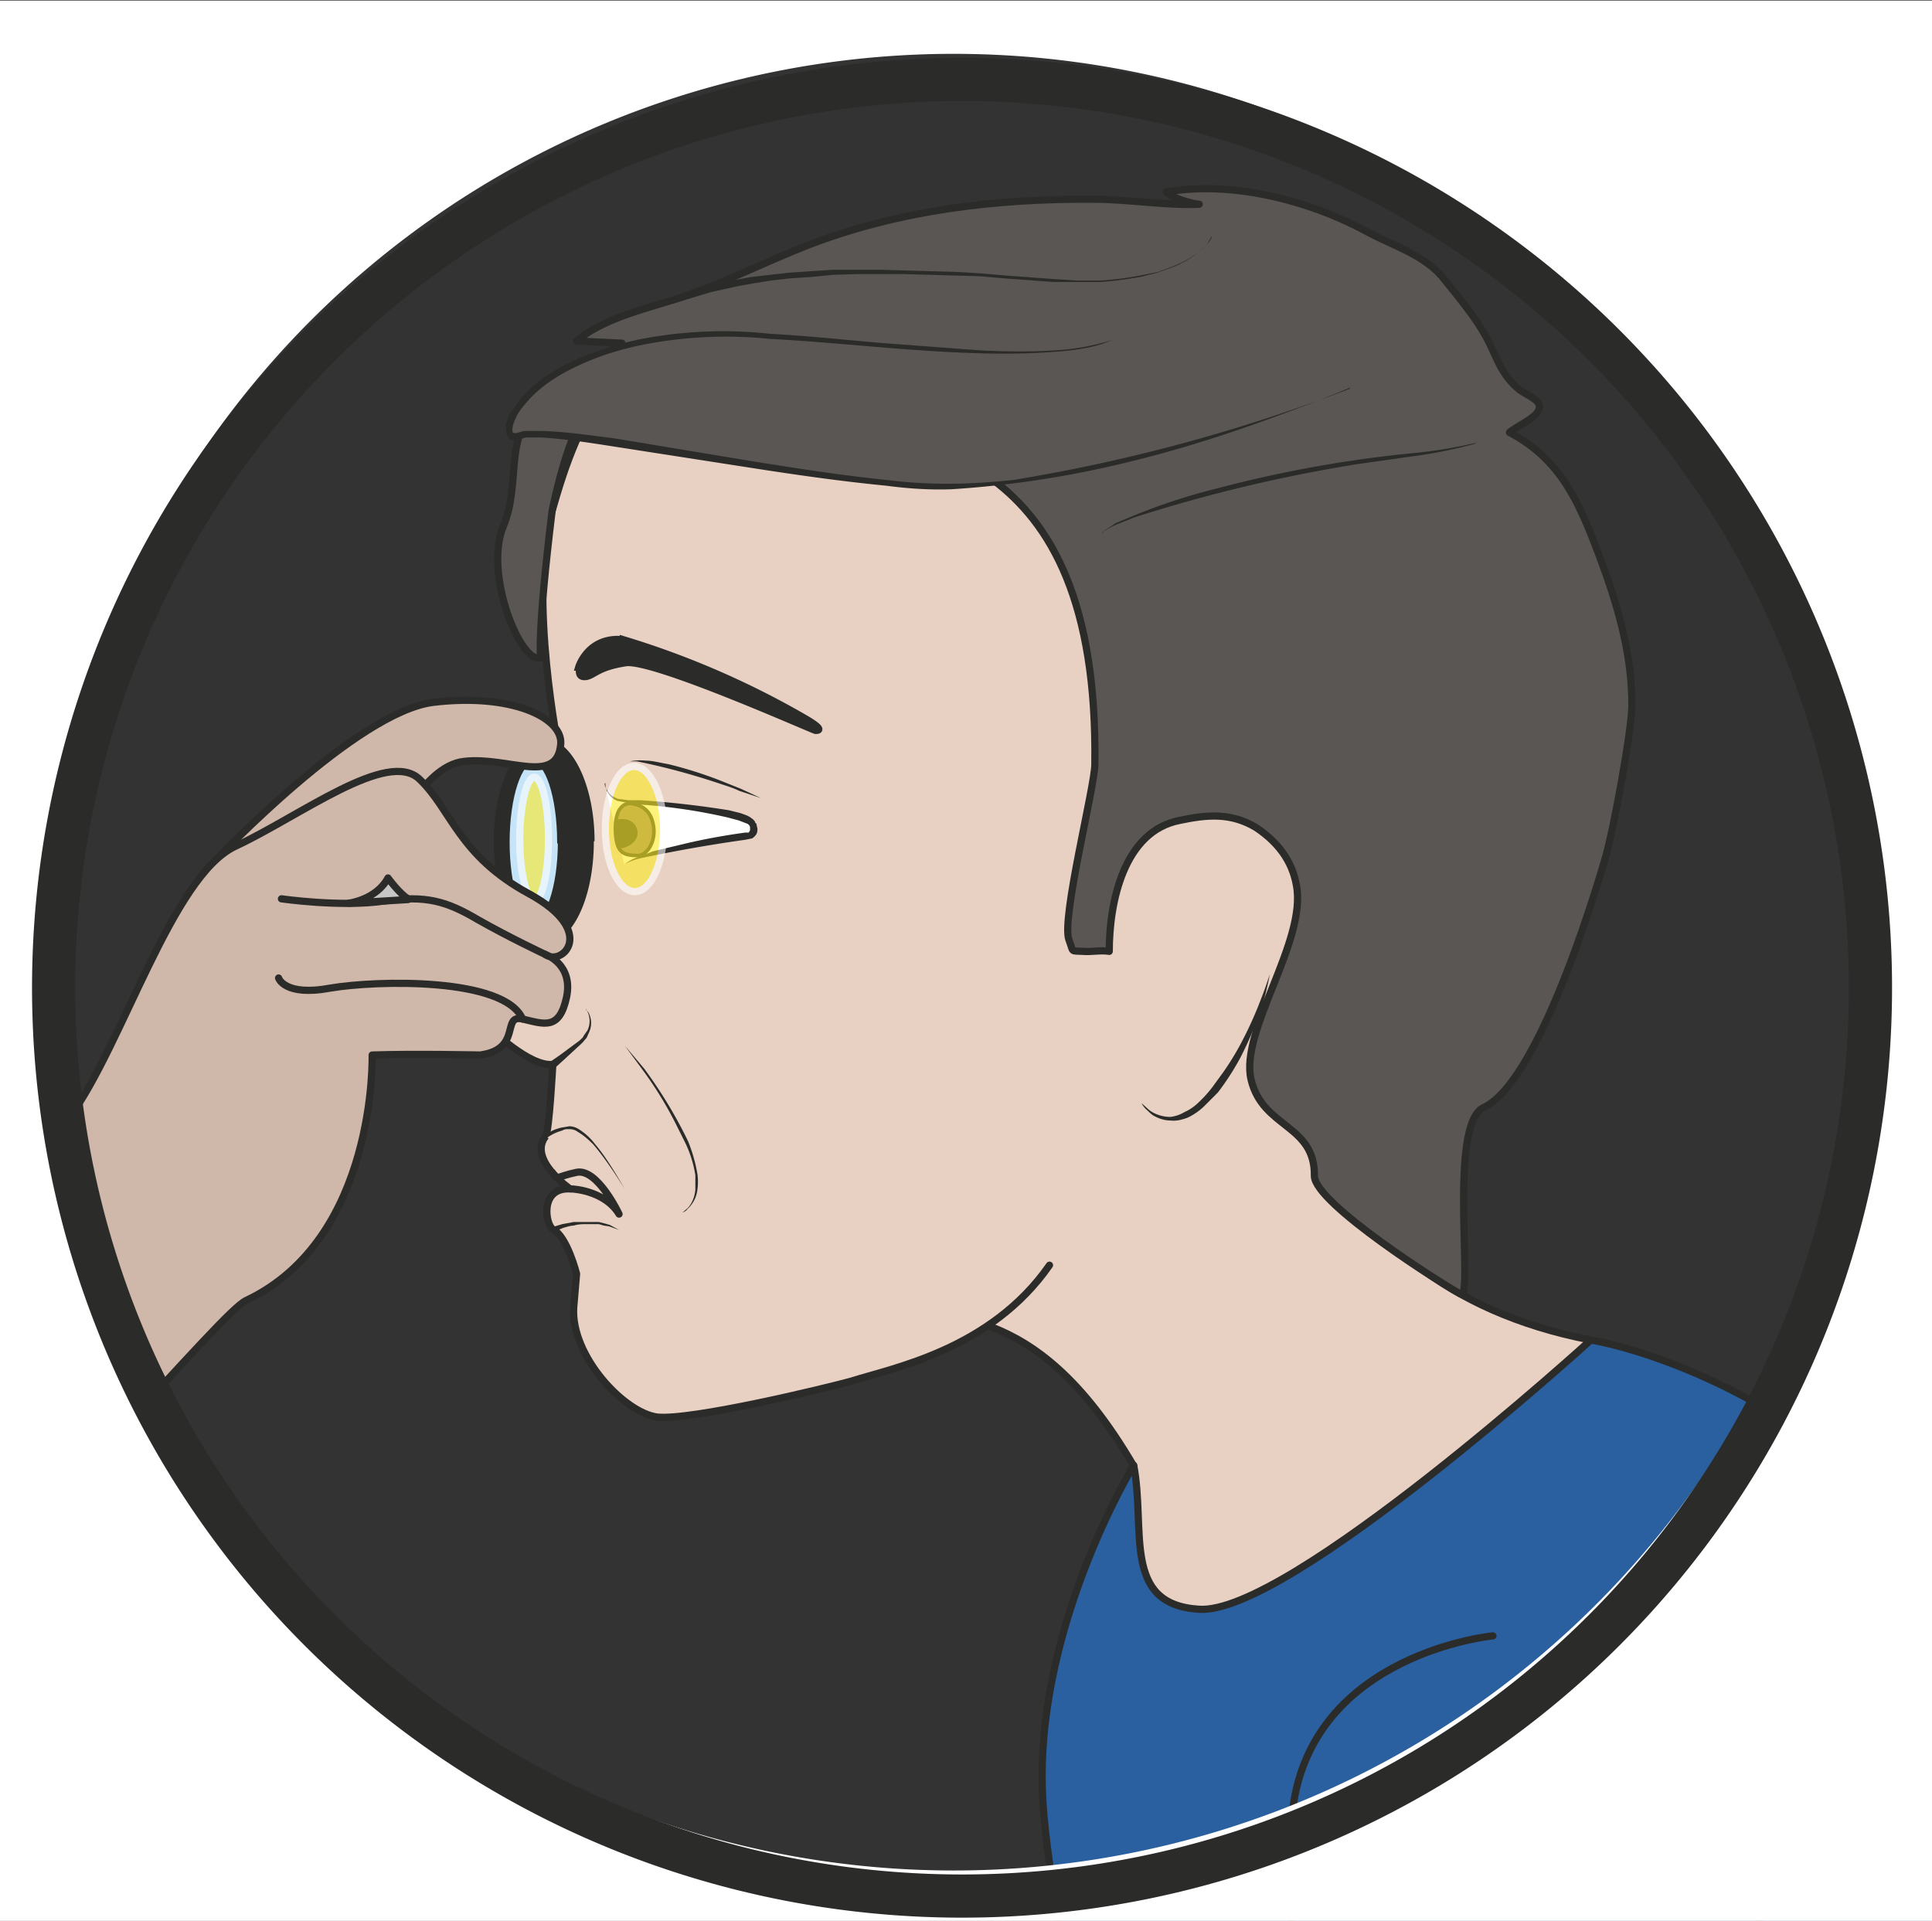
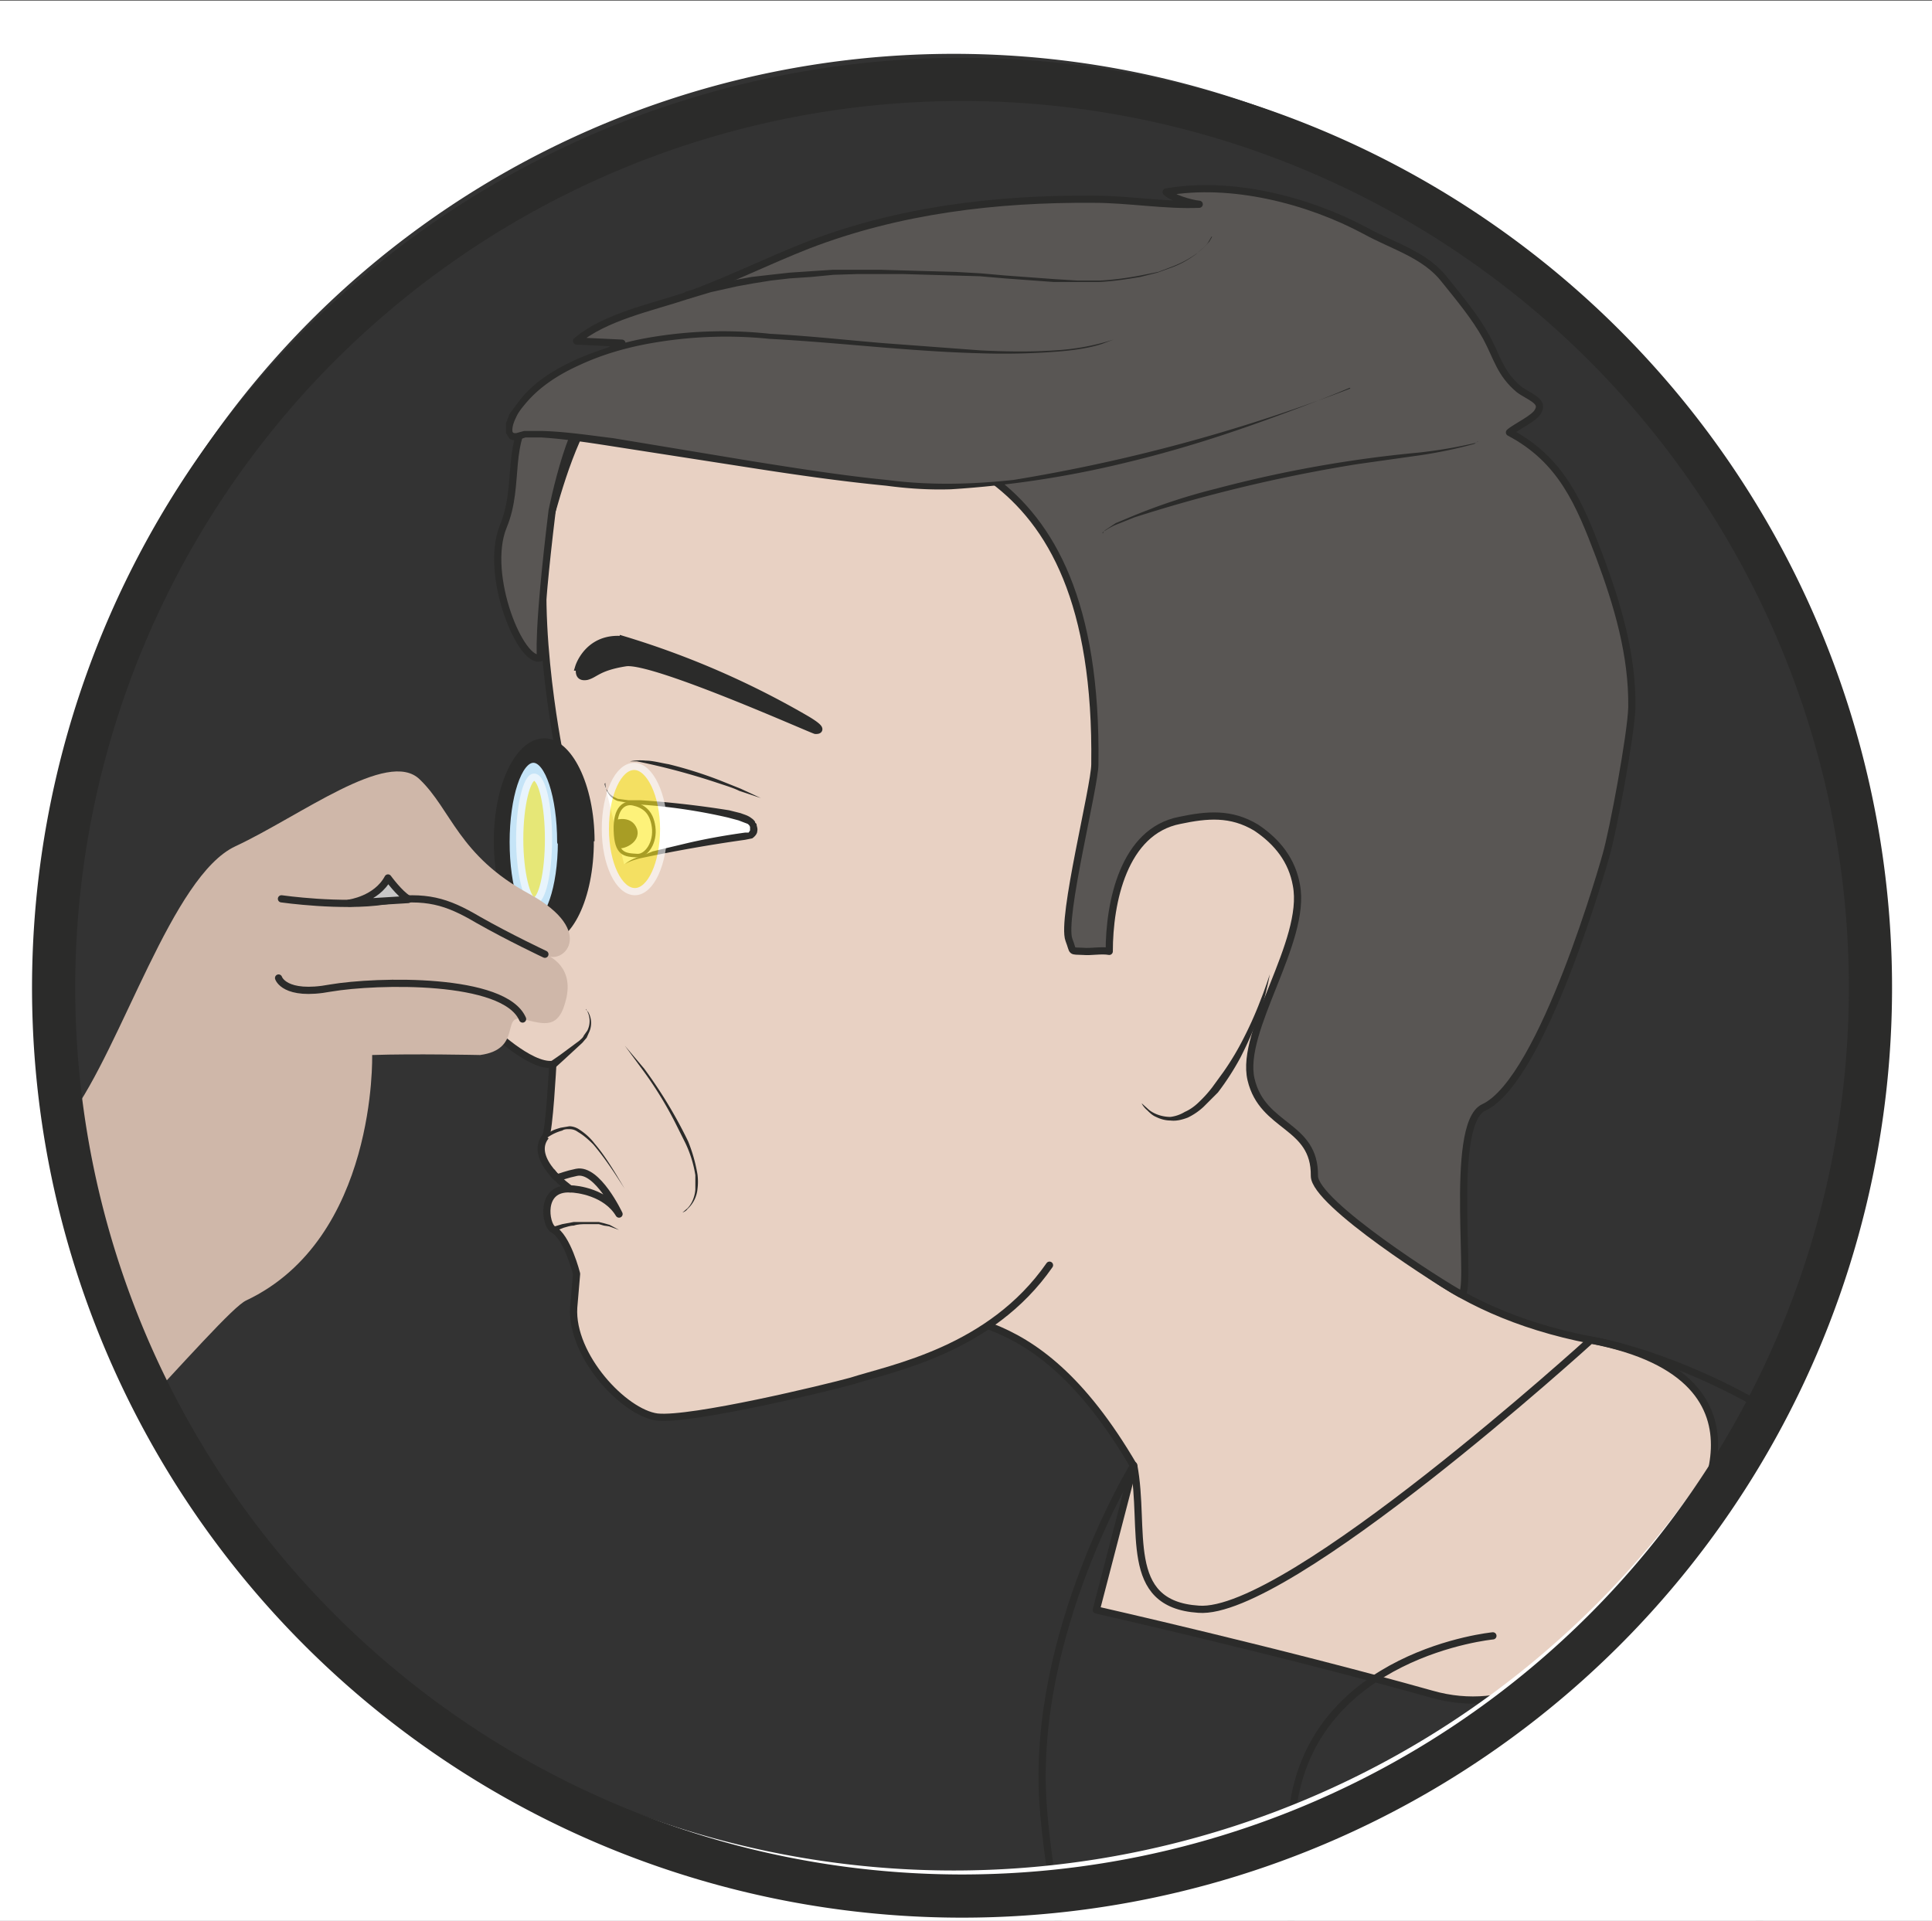
<svg xmlns="http://www.w3.org/2000/svg" viewBox="0 0 335.5 333.6">
  <rect x="0" y="0" width="335.5" height="333.6" fill="#333333" stroke="none" />
  <defs>
    <clipPath id="a">
      <path d="M0 266.8h268.4V0H0v266.8z" />
    </clipPath>
    <clipPath id="b">
      <path d="M0 266.8h268.4V0H0v266.8z" />
    </clipPath>
    <clipPath id="c">
      <path d="M83.6 160.9h9.1v-18.5h-9.1V161z" />
    </clipPath>
    <clipPath id="d">
      <path d="M0 266.8h268.4V0H0v266.8z" />
    </clipPath>
    <clipPath id="e">
      <path d="M71.8 159.4h4.9v-18.2h-5v18.2z" />
    </clipPath>
    <clipPath id="f">
      <path d="M0 266.8h268.4V0H0v266.8z" />
    </clipPath>
  </defs>
  <g clip-path="url(#a)" transform="matrix(1.25 0 0 -1.25 0 333.6)">
    <path d="M179.2 124.8s.4-36.1 41.8-44.1c28.2-5.4 13.2-26.2 13.2-26.2s-14.3-29-35.3-23c-21 5.9-46.6 11.7-46.6 11.7l5.2 20c-14.4 24.6-26.7 19-35.4 24-21.2 12 53.5 63.3 57 37.6" fill="#e8d1c3" />
    <path stroke-linejoin="round" d="M179.2 124.8s.4-36.1 41.8-44.1c28.2-5.4 13.2-26.2 13.2-26.2s-14.3-29-35.3-23c-21 5.9-46.6 11.7-46.6 11.7l5.2 20c-14.4 24.6-26.7 19-35.4 24-21.2 12 53.5 63.3 57 37.6z" stroke="#2b2b2a" stroke-linecap="round" stroke-miterlimit="10" fill="none" />
    <path stroke-linejoin="round" d="M186.9 101.7s13 15.8 20.1 34.6c9.5 25 7.9 37.3-15.3 48.5-40.7 19.6-72.7 36.6-78.9 30.5 0 0-24.8 2.1-26.3.4-5.7-6-8.1-13.9-9.8-19.8-3.4-11.9 1-33.6 1-33.6 6-31.2-16.9-29-9.6-38.3 0 0 5.5-5.4 8.7-5 0 0-.5-9.4-1-10-2.5-3.2 3.4-7.3 3.4-7.3-4.3.2-3.4-5-2.4-5.6 2-1 3.3-6.2 3.3-6.2l-.4-4.7c-.4-6.7 7-14.6 11.6-15.2 4.7-.5 23.4 4 27 5 5.6 1.8 19.3 4.3 27.5 16.1" stroke="#2b2b2a" stroke-linecap="round" stroke-miterlimit="10" fill="#e8d1c3" />
    <path d="M75.8 109s2.5 1.8 4.3 1c2.2-1.2 3.3-3.1 6.7-8.3" fill="#e8d1c3" />
    <path d="M75.7 109.2l.6.3c.3.3.9.5 1.6.7l1.2.2c.5 0 1-.2 1.3-.4.8-.5 1.6-1.2 2.2-2 1.2-1.4 2.2-3 3-4.3l1.2-2-1.3 2c-.8 1.2-1.9 2.8-3.1 4.2-.7.7-1.4 1.3-2.1 1.7-.4.3-.8.4-1.2.4-.4 0-.7 0-1-.2a6.4 6.4 0 01-2.1-1c-.1-.1-.3-.1-.4 0v.4z" fill="#2b2b2a" />
    <path d="M76.8 96.1c.5.2 5 2 9.2 0" fill="#e8d1c3" />
    <path d="M76.7 96.3l.4.2 1 .3 1.6.3h3.5l.8-.2.7-.2L86 96l-1.4.5-.7.1-.7.2h-1.8c-.5 0-1.1 0-1.7-.2-.5 0-1-.2-1.4-.3l-1-.4-.4-.1-.3.1c-.1.1 0 .3.1.3" fill="#2b2b2a" />
    <path stroke-linejoin="round" d="M79.2 101.7c1 0 5-.5 6.8-3.5 0 0-3 6.4-5.9 5.8-2.9-.6-2.5-1.2-3.4 0" stroke="#2b2b2a" stroke-linecap="round" stroke-miterlimit="10" fill="none" />
    <path d="M80.4 174.2s1.3 4.3 6.2 3.8a119 119 0 0025.5-11.1c2.5-1.5 1.5-1.5 1.2-1.5-.3 0-22.6 10-26.4 9.4-3.8-.6-4.2-1.6-5.4-1.9-1.2-.2-1 .7-1 1.3" fill-rule="evenodd" fill="#2b2b2a" />
    <path d="M80.4 174.2s1.3 4.3 6.2 3.8a119 119 0 0025.5-11.1c2.5-1.5 1.5-1.5 1.2-1.5-.3 0-22.6 10-26.4 9.4-3.8-.6-4.2-1.6-5.4-1.9-1.2-.2-1 .7-1 1.3z" stroke="#2b2b2a" stroke-miterlimit="10" fill="none" />
    <path d="M84 158s0-2.3 3-2.5c3.4-.2 16.5-1.3 17.4-3 .9-1.8-1-1.8-1-1.8s-13.6-1.7-16.7-3.9" fill="#fff" />
    <path d="M84 158c0-.4.3-.9.6-1.3s.8-.6 1.2-.8l1.5-.2H89a133.7 133.7 0 0012.3-1.4l1.6-.4c.5-.2 1-.3 1.5-.7a1.7 1.7 0 00.5-.5v-.1l.2-.2c0-.3.2-.6.1-1 0-.4-.4-.8-.7-1l-1-.2a210 210 0 01-14.7-2.6c-.7-.2-1.4-.4-2-.8.6.5 1.2.8 1.9 1l2 .8 4.2 1c2.9.7 5.7 1.2 8.6 1.6h.5l.2.3v.5l-.1.2-.2.2-1.3.5-1.5.4a77.4 77.4 0 01-12.2 1.8l-1.5.2-1.6.3a2.6 2.6 0 00-1.7 2.5" fill="#2b2b2a" />
-     <path d="M90.8 152c.3-2.2-1-4-2.2-4-1.8.1-3 .1-3.1 3.5-.1 3.2 1.3 4 2.5 3.7 1.3-.3 2.5-1 2.8-3.2" fill-rule="evenodd" fill="#8a7468" />
    <path stroke-linejoin="round" d="M90.8 152c.3-2.2-1-4-2.2-4-1.8.1-3 .1-3.1 3.5-.1 3.2 1.3 4 2.5 3.7 1.3-.3 2.5-1 2.8-3.2z" stroke="#2b2b2a" stroke-linecap="round" stroke-miterlimit="10" stroke-width=".5" fill="none" />
    <path d="M85.7 153s2.1.6 2.8-1.3c.6-2-2.2-3-2.7-2.6 0 0-.5 3.9-.1 4" fill-rule="evenodd" fill="#2b2b2a" />
    <path d="M105.7 156l-3 1c-.8.4-1.8.7-3 1.1a96.6 96.6 0 01-11.2 3h-1l-.6-.2a55.3 55.3 0 00.6.2c.5.1 1.3.2 2.2.1 1 0 2-.3 3.2-.5a57.6 57.6 0 007-2.2l3-1.2 2.8-1.3" fill="#2b2b2a" />
    <path d="M86.8 121.6s15.8-19 7.8-23.4" fill="#e8d1c3" />
    <path d="M86.8 121.6l2.7-3.2a63.7 63.7 0 006.1-10.1 21.9 21.9 0 001.3-4.6 8 8 0 000-2 4.3 4.3 0 00-1.4-2.8c-.2-.3-.5-.4-.7-.5l.7.6c.5.5 1 1.4 1.1 2.6v2a16.2 16.2 0 01-1.4 4.5l-1.1 2.2a52.2 52.2 0 01-4.8 7.9l-2.5 3.4" fill="#2b2b2a" />
    <path d="M81.4 126.6s2-2.4-1.3-5l-3.3-2.6" fill="#e8d1c3" />
    <path d="M81.4 126.6l.3-.3a3.1 3.1 0 00.2-2.7l-.4-.9-.6-.7-2.6-2.4-1.1-1a.5.5 0 10-.7.8l1.3.9 2.7 2c.2.2.5.4.6.7l.5.7a3 3 0 01-.2 3M80.1 139.7l-.6.6c-.4.4-1 .8-1.6.7l-.4-.1-.3-.3a3 3 0 01-.5-.6l-.3-.5-.1-.2a.5.5 0 10-.9.5l.2.2c0 .2.2.3.4.5l.8.7.5.2h1.2l.5-.3.6-.6.5-.8M81.3 142.9l-.4.7-.5.7-.4.2-.4.2h-.3l-.4-.2a59.2 59.2 0 00-.4-.5l-.3-.5-.1-.2a.5.5 0 10-.9.5l.2.2.4.5.3.3.5.3.6.2.6-.1.5-.3.3-.4.4-.8.3-.8" fill="#2b2b2a" />
    <path d="M152.1 160.7c0-3.1-4.7-21.5-3.6-24.4.7-1.8.1-1.5 2-1.6 1.1-.1 2.5.2 3.6 0 0 6.8 2 16.7 9.8 18.2 3.8.8 7.1 1.1 10.6-1 3-2 5-4.6 5.6-8 1.5-7.8-7.9-20.2-6.3-27 1.6-6.8 8.9-6.2 8.8-13.4 0-3.8 18-15.2 20.3-16.4 1.9-1-1.8 23.5 3.2 25.9 8.3 3.8 17 35 17 35 1 3.4 3.5 16.9 3.6 20.6.1 7.3-2 14.3-4.5 21-2.8 7.4-5.3 13.4-12.5 17.2.9.8 3.6 2 4 3 .8 1.4-1.4 2-2.7 3-2.6 2.2-3 4.4-4.5 7.2-1.6 2.9-3.8 5.5-5.8 8-2.7 3.5-7.2 4.7-11 6.8-8 4.3-18.7 7-27.7 5.4.8-.8 3.4-1.6 4.6-1.7-4.8-.2-9.8.7-14.7.7-13.5.1-27-1.5-39.7-6.4-5.6-2.2-11-4.9-16.8-7-4.8-1.6-11.5-3-15.3-6.3l6.3-.3c-4.2-2.6-8.7-5.1-12-8.9-4.4-4.8-2-10.6-4.5-16.6-2.7-6.7 2.5-19.2 5.2-18.2 0 0-.5 3.1 1.6 20.4 0 0 3 15.2 6.5 14.7 3.4-.5 21.2 3 29.8-.4 13.6-5.5 39.7-4.5 39.1-49.5" fill="#595654" />
    <path stroke-linejoin="round" d="M152.1 160.7c0-3.1-4.7-21.5-3.6-24.4.7-1.8.1-1.5 2-1.6 1.1-.1 2.5.2 3.6 0 0 6.8 2 16.7 9.8 18.2 3.8.8 7.1 1.1 10.6-1 3-2 5-4.6 5.6-8 1.5-7.8-7.9-20.2-6.3-27 1.6-6.8 8.9-6.2 8.8-13.4 0-3.8 18-15.2 20.3-16.4 1.9-1-1.8 23.5 3.2 25.9 8.3 3.8 17 35 17 35 1 3.4 3.5 16.9 3.6 20.6.1 7.3-2 14.3-4.5 21-2.8 7.4-5.3 13.4-12.5 17.2.9.8 3.6 2 4 3 .8 1.4-1.4 2-2.7 3-2.6 2.2-3 4.4-4.5 7.2-1.6 2.9-3.8 5.5-5.8 8-2.7 3.5-7.2 4.7-11 6.8-8 4.3-18.7 7-27.7 5.4.8-.8 3.4-1.6 4.6-1.7-4.8-.2-9.8.7-14.7.7-13.5.1-27-1.5-39.7-6.4-5.6-2.2-11-4.9-16.8-7-4.8-1.6-11.5-3-15.3-6.3l6.3-.3c-4.2-2.6-8.7-5.1-12-8.9-4.4-4.8-2-10.6-4.5-16.6-2.7-6.7 2.5-19.2 5.2-18.2 0 0-.5 3.1 1.6 20.4 0 0 3 15.2 6.5 14.7 3.4-.5 21.2 3 29.8-.4 13.6-5.5 39.7-4.5 39.1-49.5z" stroke="#2b2b2a" stroke-linecap="round" stroke-miterlimit="10" fill="none" />
    <path d="M158.6 113.6l1-.9c.6-.5 1.7-1 3-1a5 5 0 012 .7c.7.3 1.4.8 2 1.4a17 17 0 011.8 2l1.6 2.2a37.9 37.9 0 012.8 4.7 53 53 0 012 4.4l.7 1.8.5 1.4.4 1.2s-.3-1.8-1.1-4.6a54.6 54.6 0 00-3-7 36.8 36.8 0 00-3.1-4.8l-2-2a8.8 8.8 0 00-2.2-1.5c-.8-.3-1.6-.5-2.4-.4-.7 0-1.4.2-2 .5-.5.2-.9.6-1.2.9-.6.5-.8 1-.8 1M153.2 192.7s0 .2.3.5l1.5 1 2.4 1A82.5 82.5 0 00169 199a171.8 171.8 0 0028.1 5 66.3 66.3 0 017.7 1.3c.4.1.5.3.5.3v-.1c-.2 0-.3-.2-.5-.3a63.8 63.8 0 00-7.7-1.6l-8.5-1.2a210.9 210.9 0 01-31-7.4l-2.5-1a9 9 0 01-1.5-.8c-.4-.2-.5-.4-.4-.4" fill="#2b2b2a" />
    <path d="M187.5 213s-37.5-15.8-61.7-13.5c-24.1 2.4-49.6 8.4-53.7 6.8-4.2-1.6-.6 12.3 24.7 14 13.7 1 47.6-5.5 58.4-.4" fill="#595654" />
    <path d="M187.5 213s-3-1.3-8.4-3.3c-5.4-2-13.1-4.8-22.7-7.1a139 139 0 00-24.3-3.7c-3-.1-6 .1-9 .5-6.2.6-12.5 1.5-18.9 2.5l-19.3 3c-3.2.5-6.5 1-9.7 1.2H73l-1.2-.4c-.3 0-.6 0-1 .2l-.5.8v1.4l.5 1.3 1.5 2c2.1 2.6 5 4.3 7.9 5.6 3 1.3 6 2.2 9 2.8a60.4 60.4 0 0017.8.7c5.6-.3 10.9-.9 15.8-1.3l13.4-1c4-.2 7.4-.2 10.3 0a32.6 32.6 0 018.8 1.7l-.6-.2-1.6-.6c-1.5-.5-3.7-.9-6.6-1.1a96 96 0 00-10.4-.2c-4 .1-8.5.4-13.4.8s-10.2.9-15.8 1.2a59.7 59.7 0 01-17.5-.8c-3-.6-6-1.5-8.8-2.8-2.9-1.3-5.6-3-7.6-5.4-.5-.6-1-1.2-1.3-1.9-.3-.6-.6-1.4-.5-2 .1-.2.2-.2.5-.2l1.1.3h2.6c3.3-.1 6.5-.6 9.8-1l19.3-3.2c6.3-1 12.6-2 18.7-2.6 6.1-.8 12-.6 17.6 0a236.3 236.3 0 0146.8 12.7M168.3 234l-.4-.7c-.3-.5-.9-1-1.7-1.7-.8-.6-1.9-1.3-3.2-1.8l-2.2-.8-2.4-.6c-1.8-.3-3.7-.6-5.7-.7h-6.3l-6.8.5-3.5.3-3.5.1-7 .2H119l-3.2-.1-3.1-.3-3-.2-2.6-.3-2.5-.4-2.2-.4-3.6-.8-3-.9h-.1a.5.5 0 10-.3 1l3.1.8 3.7.8 2.2.4 2.6.3 2.7.3 3 .2 3 .2h6.6a8534.5 8534.5 0 0110.5-.3l3.5-.2 3.4-.3 6.8-.5 3.2-.2h3.1c2 .1 4 .4 5.6.7l2.5.5 2.1.8a15 15 0 013.3 1.8c.8.6 1.3 1.2 1.7 1.6l.4.7" fill="#2b2b2a" />
-     <path d="M15.4-283s-1.9 38.3 0 63.8c3.2 43.8 95.5 72 94.3 87.1-1.3 15.2 59.6 27 54 49.1-3.8 14.5-17.7 81.5-18.8 99.3-1.6 23.8 12.6 47 12.6 47 1.7-8.9-1.7-19.3 9-20 12.3-1 54.5 37.4 54.5 37.4s12-1.8 26.9-11.1c12.6-7.9 39.4-41.3 50.4-95 6.6-32.3 19.3-142.7 28.1-173.4 8.8-30.7-48.3-16.3-68-37.4-20.5-21.8-127-18-123.9-72.5 0 0-7-10.1-54.5-4.7S15.4-283 15.4-283" fill="#2a609f" />
    <path stroke-linejoin="round" d="M15.4-283s-1.9 38.3 0 63.8c3.2 43.8 95.5 72 94.3 87.1-1.3 15.2 59.6 27 54 49.1-3.8 14.5-17.7 81.5-18.8 99.3-1.6 23.8 12.6 47 12.6 47 1.7-8.9-1.7-19.3 9-20 12.3-1 54.5 37.4 54.5 37.4s12-1.8 26.9-11.1c12.6-7.9 39.4-41.3 50.4-95 6.6-32.3 19.3-142.7 28.1-173.4 8.8-30.7-48.3-16.3-68-37.4-20.5-21.8-127-18-123.9-72.5 0 0-7-10.1-54.5-4.7S15.4-283 15.4-283z" stroke="#2b2b2a" stroke-miterlimit="10" fill="none" />
    <path stroke-linejoin="round" d="M207.4 39.6s-25-2.4-27.8-24 8.2-72.4 8.2-72.4 57.6-4.9 62 0-5.5 88.8-23.5 95.4" stroke="#2b2b2a" stroke-linecap="round" stroke-miterlimit="10" fill="none" />
  </g>
  <g clip-path="url(#b)" transform="matrix(1.25 0 0 -1.25 0 333.6)">
    <path d="M78.3 148.7l-.5.6c-.4.3-1 .7-1.6.6l-.4-.1-.4-.3a3 3 0 01-.5-.6l-.3-.5v-.2h-.1a.5.5 0 10-.8.6l.1.2.5.5.7.6.5.2.6.1.6-.1.5-.3.7-.6.4-.7M79.6 151.8l-.5.7-.5.7-.3.3-.4.2h-.4l-.3-.2a59.2 59.2 0 00-.5-.6l-.3-.5v-.2h-.1a.5.5 0 10-.8.5l.1.2.4.5.4.4.4.3.6.1h.6l.5-.4.4-.4.4-.8.3-.8" fill="#2b2b2a" />
    <g opacity=".6" clip-path="url(#c)">
      <path d="M92.2 151.7c0-4.8-1.8-8.7-4-8.7s-4.1 3.8-4.1 8.7 1.8 8.7 4 8.7 4.1-4 4.1-8.7" fill="#fbea21" />
      <path d="M92.2 151.7c0-4.8-1.8-8.7-4-8.7s-4.1 3.8-4.1 8.7 1.8 8.7 4 8.7 4.1-4 4.1-8.7z" stroke="#fff" stroke-miterlimit="10" fill="none" />
    </g>
  </g>
  <g clip-path="url(#d)" transform="matrix(1.25 0 0 -1.25 0 333.6)">
    <path d="M82.5 150c0-7.9-3-14.3-7-14.3-3.8 0-6.9 6.4-6.9 14.3 0 8 3.1 14.3 7 14.3 3.8 0 7-6.4 7-14.3" fill="#2b2b2a" />
    <path d="M78 149.9c0-6.4-1.8-11.5-3.9-11.5s-3.8 5.1-3.8 11.5c0 6.3 1.7 11.5 3.8 11.5s3.8-5.2 3.8-11.5" fill="#c5e4f7" />
    <path stroke-linejoin="round" d="M78 149.9c0-6.4-1.8-11.5-3.9-11.5s-3.8 5.1-3.8 11.5c0 6.3 1.7 11.5 3.8 11.5s3.8-5.2 3.8-11.5z" stroke="#2b2b2a" stroke-linecap="round" stroke-miterlimit="10" fill="none" />
    <g opacity=".6" clip-path="url(#e)">
      <path d="M76.2 150.3c0-4.7-.9-8.6-2-8.6-1 0-2 3.9-2 8.6s1 8.6 2 8.6c1.1 0 2-3.9 2-8.6" fill="#fbea21" />
      <path d="M76.2 150.3c0-4.7-.9-8.6-2-8.6-1 0-2 3.9-2 8.6s1 8.6 2 8.6c1.1 0 2-3.9 2-8.6z" stroke="#fff" stroke-miterlimit="10" fill="none" />
    </g>
-     <path stroke-linejoin="round" d="M30.2 147.6s19.3 20.4 30 21.7c10.8 1.3 18-2.1 17.7-5.8-.5-5.8-7.3-1.7-13.4-2.4-6-.6-10.3-11.4-10.3-11.4" stroke="#2b2b2a" stroke-linecap="round" stroke-miterlimit="10" fill="#cfb7a9" />
    <path d="M9.7 111.7c7.3 9.9 14.2 33.5 23 37.6 9 4.2 21.2 13.6 25.6 9.3 4.4-4.2 5.4-10.6 15.2-15.9 9.7-5.3 4.5-10.2 2.2-8.4 0 0 4-1.3 3-6-1-4.6-3.1-3.7-6.1-3-3 .7 0-4.2-5.9-5 0 0-9.3.2-15 0 0 0 .7-25.5-17.5-34.1-7.1-3.3-88.5-110-150.8-98.6-17.3 3.2-111.6 8.7-115.4 36.7-3.8 28 23.9 50.2 23.9 50.2s75.4-25.8 109.5-25.8c1.3 0 101.1 53.2 108.4 63" fill="#cfb7a9" />
-     <path stroke-linejoin="round" d="M9.7 111.7c7.3 9.9 14.2 33.5 23 37.6 9 4.2 21.2 13.6 25.6 9.3 4.4-4.2 5.4-10.6 15.2-15.9 9.7-5.3 4.5-10.2 2.2-8.4 0 0 4-1.3 3-6-1-4.6-3.1-3.7-6.1-3-3 .7 0-4.2-5.9-5 0 0-9.3.2-15 0 0 0 .7-25.5-17.5-34.1-7.1-3.3-88.5-110-150.8-98.6-17.3 3.2-111.6 8.7-115.4 36.7-3.8 28 23.9 50.2 23.9 50.2s75.4-25.8 109.5-25.8c1.3 0 101.1 53.2 108.4 63z" stroke="#2b2b2a" stroke-linecap="round" stroke-miterlimit="10" fill="none" />
    <path stroke-linejoin="round" d="M38.7 131s.8-2.6 7.2-1.4c6.5 1.1 24.2 1.5 26.7-4.3" stroke="#2b2b2a" stroke-linecap="round" stroke-miterlimit="10" fill="none" />
    <path stroke-linejoin="round" d="M39.1 142s8.4-1.2 14.3-.3c5.8.8 8.6 0 13-2.6 4.4-2.5 9.3-4.8 9.3-4.8" stroke="#2b2b2a" stroke-linecap="round" stroke-miterlimit="10" fill="#cfb7a9" />
    <path d="M56.7 142c-1.2.7-2.8 2.9-2.8 2.9-1.6-3-5.4-3.5-5.4-3.5l8.2.5z" fill="#c8c7c7" />
    <path stroke-linejoin="round" d="M56.7 142c-1.2.7-2.8 2.9-2.8 2.9-1.6-3-5.4-3.5-5.4-3.5l8.2.5z" stroke="#2b2b2a" stroke-linecap="round" stroke-miterlimit="10" fill="none" />
  </g>
  <g clip-path="url(#f)" transform="matrix(1.25 0 0 -1.25 0 333.6)">
    <path d="M132.5 7a126.2 126.2 0 100 252.4 126.2 126.2 0 000-252.4M-10.8-5.3H281v291.8H-10.8V-5.3z" fill="#fff" />
    <path d="M259.8 133.2a126.2 126.2 0 10-252.3 0 126.2 126.2 0 00252.3 0z" stroke="#2b2b2a" stroke-miterlimit="10" stroke-width="6" fill="none" />
  </g>
</svg>